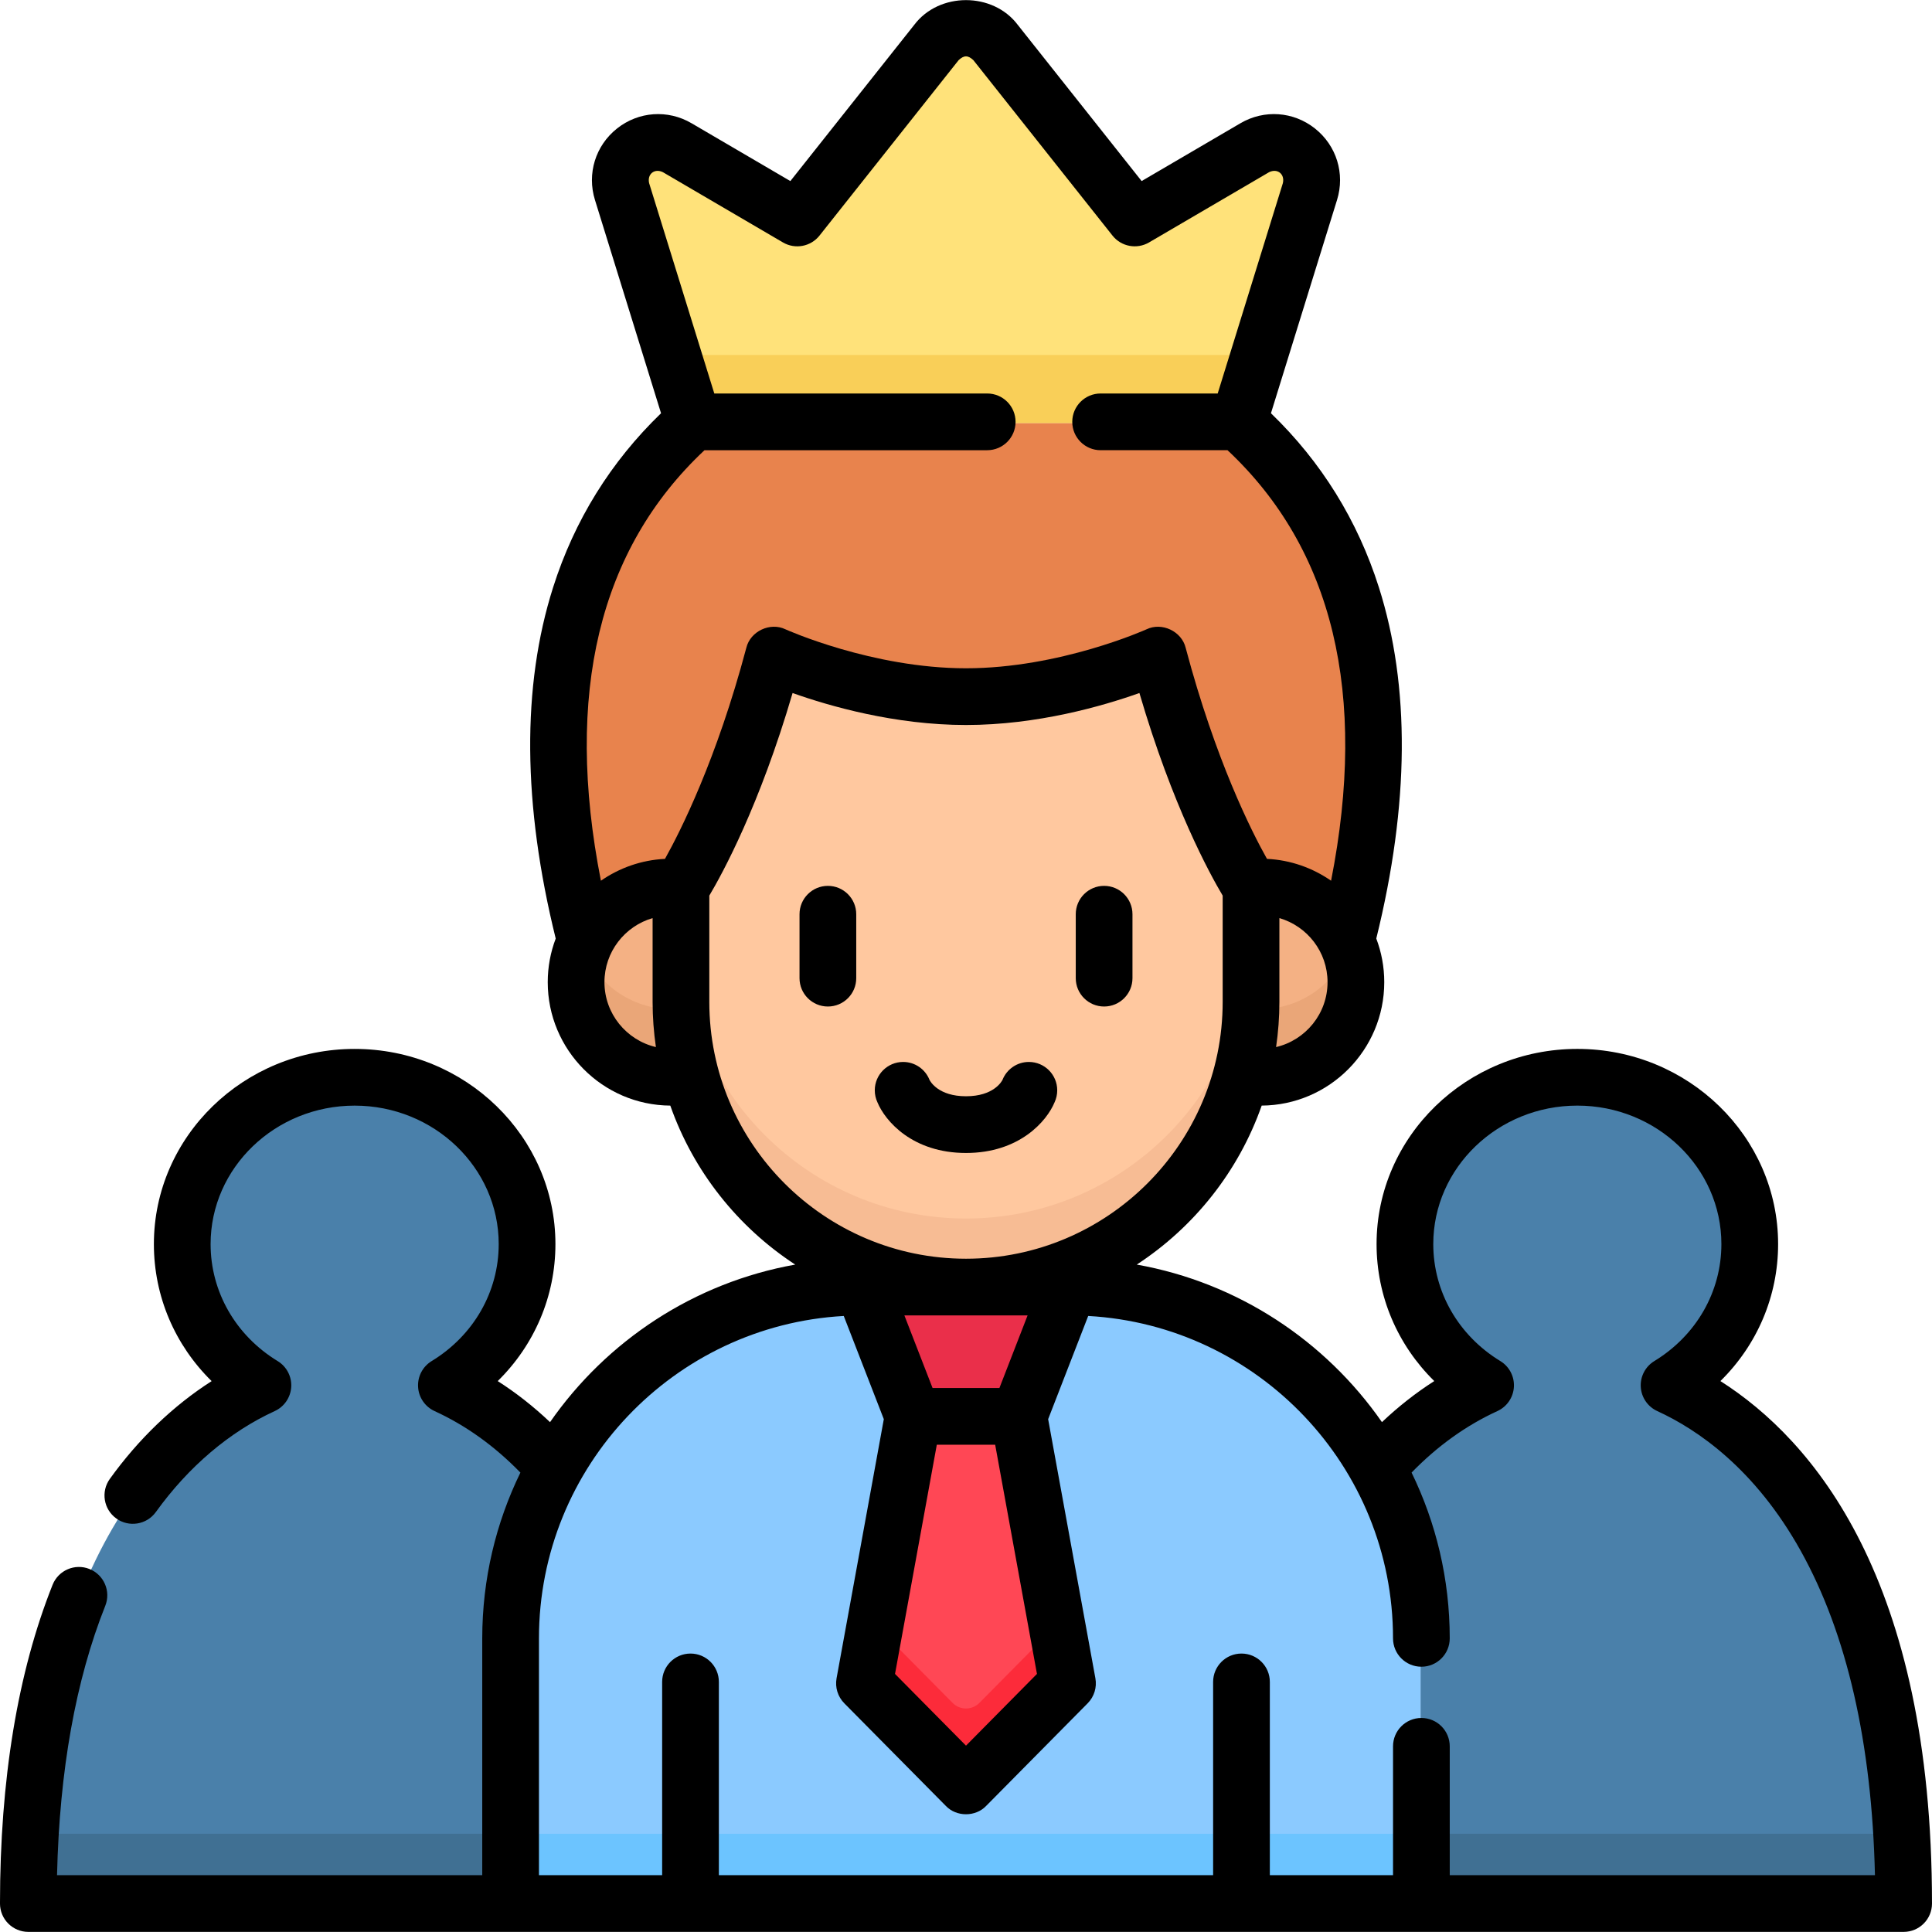
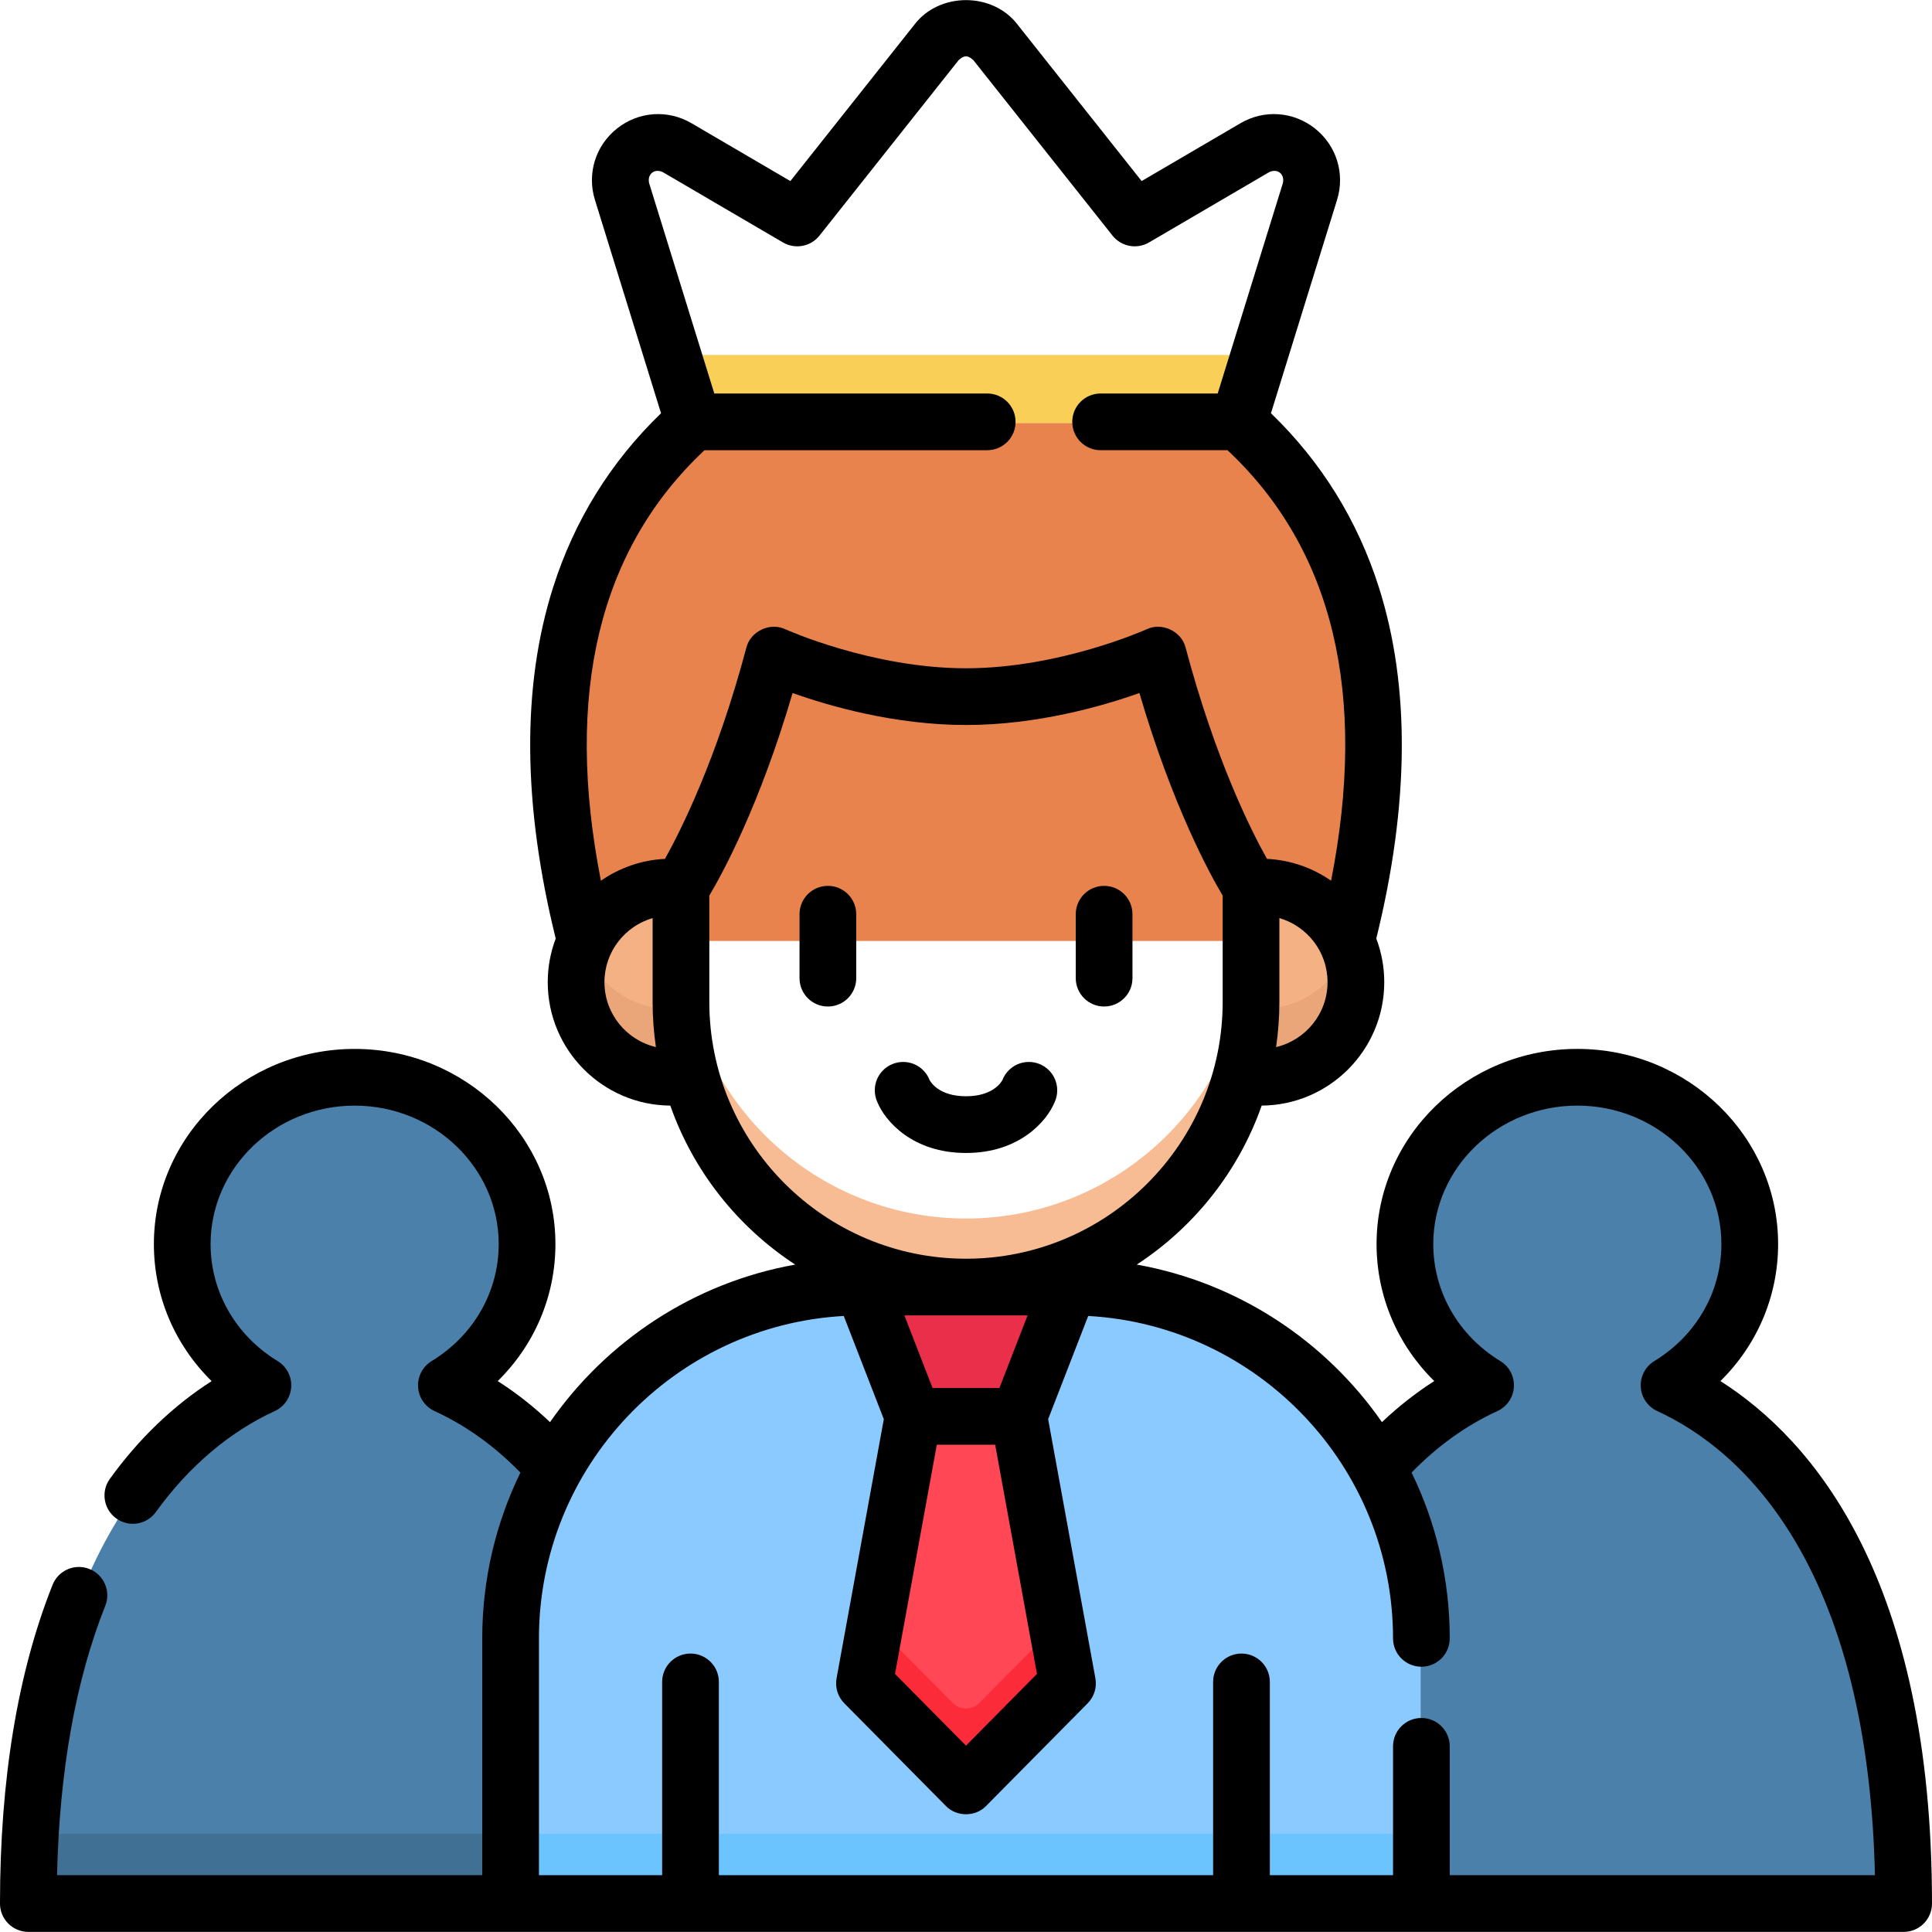
<svg xmlns="http://www.w3.org/2000/svg" id="Layer_1" enable-background="new 0 0 512 512" height="512" viewBox="0 0 512 512" width="512">
  <g>
    <g>
      <path d="m356.646 249.366c20.369-79.325-7.094-118.244-28.546-137.289h-144.2c-21.452 19.045-48.915 57.965-28.546 137.289z" fill="#e8834d" />
      <path d="m147.213 388.756c-9.272-10.677-19.345-17.598-28.644-21.856 12.816-7.811 21.338-21.614 21.338-37.351 0-24.368-20.417-44.122-45.602-44.122s-45.602 19.754-45.602 44.122c0 15.737 8.522 29.541 21.338 37.351-27.605 12.64-62.041 48.697-62.041 137.07h127.552v-70.107c0-16.37 4.235-31.748 11.661-45.107z" fill="#4a80aa" />
      <path d="m504 503.97c0-88.372-34.436-124.43-62.041-137.069 12.816-7.81 21.338-21.614 21.338-37.351 0-24.368-20.417-44.122-45.602-44.122s-45.602 19.754-45.602 44.122c0 15.737 8.522 29.54 21.338 37.351-9.299 4.258-19.372 11.179-28.644 21.856 7.426 13.359 11.661 28.737 11.661 45.106v70.107z" fill="#4a80aa" />
-       <path d="m328.1 112.077 18.875-60.918c2.7-8.715-6.719-16.199-14.59-11.592l-31.761 18.587-36.796-46.4c-4.001-5.045-11.656-5.045-15.657 0l-36.796 46.4-31.761-18.587c-7.871-4.606-17.29 2.877-14.59 11.592l18.875 60.918z" fill="#ffe27a" />
      <path d="m178.322 94.077 5.578 18h144.2l5.578-18z" fill="#f9cf58" />
      <path d="m376.448 503.97h-240.896v-70.133c0-51.315 41.599-92.915 92.915-92.915h55.066c51.315 0 92.915 41.599 92.915 92.915z" fill="#8bcaff" />
      <g>
        <path d="m8 503.97h127.552v-18h-127.042c-.331 5.747-.51 11.737-.51 18z" fill="#407093" />
      </g>
      <g>
-         <path d="m376.448 485.97v18h127.552c0-6.262-.179-12.253-.51-18z" fill="#407093" />
-       </g>
+         </g>
      <path d="m135.552 485.97h240.896v18h-240.896z" fill="#6cc4ff" />
      <path d="m269.972 375.122h-27.948l-13.275-34.201h54.497z" fill="#ea2f4a" />
      <path d="m242.024 375.122h27.948l12.876 70.615-26.848 27.14-26.853-27.14z" fill="#ff4755" />
-       <path d="m242.024 375.122h27.948l12.876 70.615-26.848 27.14-26.853-27.14z" fill="#ff4755" />
      <path d="m252.445 451.285-20.527-20.746-2.771 15.199 26.853 27.139 26.848-27.14-2.772-15.198-20.522 20.745c-1.956 1.978-5.152 1.979-7.109.001z" fill="#fc2b3a" />
-       <path d="m256 184.754c26.853 0 50.856-10.979 50.856-10.979 10.772 40.514 24.534 61.481 24.534 61.481v30.232c0 41.661-33.753 75.433-75.39 75.433s-75.39-33.773-75.39-75.433v-30.232s13.762-20.967 24.535-61.481c-.001 0 24.002 10.979 50.855 10.979z" fill="#ffc89f" />
      <path d="m331.39 247.488c0 41.661-33.753 75.433-75.39 75.433s-75.39-33.773-75.39-75.433v-12.233 30.232c0 41.661 33.753 75.433 75.39 75.433s75.39-33.773 75.39-75.433v-30.232z" fill="#f7bc94" />
      <path d="m180.61 265.488v-30.232c-.855-.088-1.722-.133-2.599-.133-13.883 0-25.138 11.261-25.138 25.152s11.255 25.152 25.138 25.152c1.756 0 3.47-.182 5.125-.525-1.645-6.194-2.526-12.701-2.526-19.414z" fill="#f4b184" />
      <path d="m333.99 235.122c-.878 0-1.745.046-2.6.133v30.232c0 6.713-.881 13.219-2.526 19.414 1.655.343 3.369.525 5.125.525 13.883 0 25.138-11.261 25.138-25.152s-11.254-25.152-25.137-25.152z" fill="#f4b184" />
      <g fill="#eaa678">
        <path d="m178.01 267.427c-10.713 0-19.855-6.708-23.474-16.153-1.071 2.795-1.664 5.828-1.664 9 0 13.891 11.255 25.152 25.138 25.152 1.756 0 3.47-.181 5.125-.525-1.497-5.639-2.353-11.537-2.496-17.613-.864.092-1.741.139-2.629.139z" />
        <path d="m333.99 267.427c-.888 0-1.765-.047-2.629-.137-.143 6.075-.999 11.974-2.496 17.613 1.655.343 3.369.525 5.125.525 13.883 0 25.138-11.261 25.138-25.152 0-3.172-.593-6.205-1.664-9-3.62 9.444-12.762 16.151-23.474 16.151z" />
      </g>
    </g>
    <g>
      <path d="m272.66 281.428c-3.171 0-5.883 1.966-6.986 4.744-.221.445-2.374 4.348-9.674 4.348-7.299 0-9.453-3.903-9.674-4.348-1.103-2.779-3.815-4.744-6.986-4.744-4.15 0-7.515 3.365-7.515 7.515 0 1.132.25 2.205.698 3.168 2.054 4.991 9.31 13.439 23.477 13.439 14.166 0 21.423-8.448 23.477-13.439.448-.963.698-2.036.698-3.168 0-4.151-3.365-7.515-7.515-7.515z" />
      <path d="m219.397 234.764c-4.15 0-7.515 3.364-7.515 7.515v16.943c0 4.151 3.365 7.515 7.515 7.515s7.515-3.364 7.515-7.515v-16.943c0-4.151-3.365-7.515-7.515-7.515z" />
      <path d="m292.602 266.737c4.15 0 7.515-3.364 7.515-7.515v-16.943c0-4.151-3.365-7.515-7.515-7.515s-7.515 3.364-7.515 7.515v16.943c.001 4.151 3.365 7.515 7.515 7.515z" />
      <path d="m455.929 365.994c9.728-9.559 15.289-22.474 15.289-36.3 0-28.521-23.868-51.723-53.206-51.723s-53.206 23.202-53.206 51.723c0 13.827 5.562 26.744 15.291 36.302-4.875 3.111-9.502 6.751-13.863 10.882-14.983-21.542-38.157-36.979-64.977-41.75 15.213-9.934 26.982-24.709 33.105-42.134 17.93-.119 32.482-14.744 32.482-32.711 0-4.068-.752-7.963-2.114-11.559 8.775-35.538 9.024-66.849.688-93.076-5.645-17.76-15.264-33.254-28.602-46.136l17.516-56.53c2.158-6.965-.138-14.394-5.848-18.927-5.706-4.529-13.457-5.079-19.745-1.398l-26.193 15.328-32.814-41.378c-6.583-8.768-20.881-8.768-27.463 0l-32.815 41.379-26.193-15.328c-6.288-3.682-14.039-3.131-19.745 1.398-5.71 4.532-8.006 11.962-5.848 18.927l17.516 56.531c-13.338 12.882-22.956 28.376-28.602 46.136-8.337 26.227-8.087 57.538.688 93.076-1.362 3.596-2.114 7.491-2.114 11.559 0 17.967 14.551 32.592 32.482 32.711 6.124 17.424 17.892 32.2 33.105 42.134-26.821 4.771-49.995 20.208-64.977 41.75-4.36-4.131-8.987-7.771-13.863-10.882 9.73-9.559 15.291-22.475 15.291-36.302 0-28.521-23.868-51.723-53.206-51.723s-53.206 23.202-53.206 51.723c0 13.833 5.565 26.753 15.302 36.313-10.158 6.505-19.345 15.308-26.976 25.911-2.424 3.369-1.658 8.065 1.711 10.489 3.332 2.409 8.05 1.679 10.489-1.71 8.653-12.025 19.545-21.275 31.496-26.747 2.527-1.158 4.209-3.615 4.373-6.389.164-2.775-1.217-5.414-3.59-6.86-11.131-6.784-17.776-18.375-17.776-31.007 0-20.233 17.126-36.694 38.177-36.694s38.177 16.461 38.177 36.694c0 12.632-6.645 24.223-17.776 31.007-2.373 1.446-3.754 4.085-3.59 6.86.164 2.774 1.846 5.232 4.373 6.389 8.282 3.792 15.91 9.273 22.743 16.3-6.475 13.283-10.113 28.191-10.113 43.935v62.755h-112.686c.651-27.729 4.943-51.715 12.784-71.386 1.537-3.856-.343-8.227-4.198-9.763-3.856-1.538-8.227.344-9.763 4.198-9.249 23.204-13.939 51.622-13.939 84.464 0 4.151 3.364 7.515 7.515 7.515h496.971c4.15 0 7.515-3.364 7.515-7.515-.001-86-31.509-122.828-56.072-138.461zm-207.665 16.876h15.467l11.075 60.737-18.806 19.01-18.81-19.011zm16.591-15.03h-17.715l-7.467-19.238h32.648zm73.322-90.353c.568-3.914.875-7.911.875-11.98v-22.201c7.361 2.136 12.762 8.932 12.762 16.978.001 8.361-5.833 15.369-13.637 17.203zm-151.482-158.177h74.924c4.15 0 7.515-3.364 7.515-7.515s-3.365-7.515-7.515-7.515h-72.322l-17.273-55.747c-.553-2.399 1.433-3.985 3.645-2.906l31.823 18.623c3.23 1.89 7.359 1.116 9.683-1.816l36.868-46.491c1.434-1.34 2.477-1.34 3.91.001l36.868 46.49c2.325 2.931 6.453 3.705 9.683 1.816l31.823-18.623c2.21-1.078 4.2.506 3.645 2.906l-17.273 55.747h-31.024c-4.15 0-7.515 3.364-7.515 7.515s3.365 7.515 7.515 7.515h33.627c27.974 26.23 37.181 64.551 27.446 114.093-4.871-3.386-10.698-5.486-16.991-5.795-4.11-7.321-13.627-26.149-21.544-55.925-1.057-4.39-6.318-6.874-10.381-4.906-.227.103-22.985 10.323-47.837 10.323s-47.61-10.22-47.829-10.32c-4.064-1.978-9.332.508-10.388 4.903-7.876 29.619-17.438 48.566-21.554 55.925-6.289.31-12.112 2.411-16.98 5.794-9.73-49.541-.523-87.862 27.451-114.092zm-26.51 140.974c0-8.046 5.402-14.842 12.762-16.978v22.201c0 4.069.307 8.066.875 11.98-7.803-1.834-13.637-8.842-13.637-17.203zm27.792 5.223v-28.163c3.432-5.768 13.318-23.821 22.066-53.687 9.737 3.463 27.088 8.474 45.957 8.474s36.221-5.011 45.957-8.474c8.748 29.866 18.634 47.919 22.066 53.687v28.163c0 37.532-30.515 68.066-68.023 68.066s-68.023-30.534-68.023-68.066zm196.221 231.433v-34.146c0-4.151-3.364-7.515-7.515-7.515-4.15 0-7.515 3.364-7.515 7.515v34.146h-32.647v-51.216c0-4.151-3.364-7.515-7.515-7.515-4.15 0-7.515 3.364-7.515 7.515v51.216h-130.983v-51.216c0-4.151-3.365-7.515-7.515-7.515s-7.515 3.364-7.515 7.515v51.216h-32.647v-62.755c0-45.577 35.814-82.938 80.776-85.44l10.615 27.349-12.521 68.665c-.44 2.414.326 4.889 2.051 6.634l26.906 27.193c2.803 2.948 7.882 2.947 10.684-.001l26.901-27.193c1.725-1.744 2.49-4.219 2.05-6.633l-12.521-68.665 10.615-27.35c44.964 2.5 80.781 39.862 80.781 85.44 0 4.151 3.365 7.515 7.515 7.515s7.515-3.364 7.515-7.515c0-15.744-3.638-30.652-10.113-43.935 6.833-7.027 14.461-12.508 22.743-16.3 2.527-1.158 4.209-3.615 4.373-6.389.164-2.775-1.217-5.414-3.59-6.86-11.131-6.784-17.776-18.375-17.776-31.007 0-20.233 17.126-36.694 38.177-36.694s38.177 16.461 38.177 36.694c0 12.632-6.645 24.223-17.776 31.007-2.373 1.446-3.754 4.085-3.59 6.86.164 2.774 1.846 5.232 4.373 6.389 10.643 4.873 25.878 15.254 38.017 37.039 12.248 21.978 18.855 50.864 19.672 85.951h-112.687z" />
    </g>
  </g>
</svg>